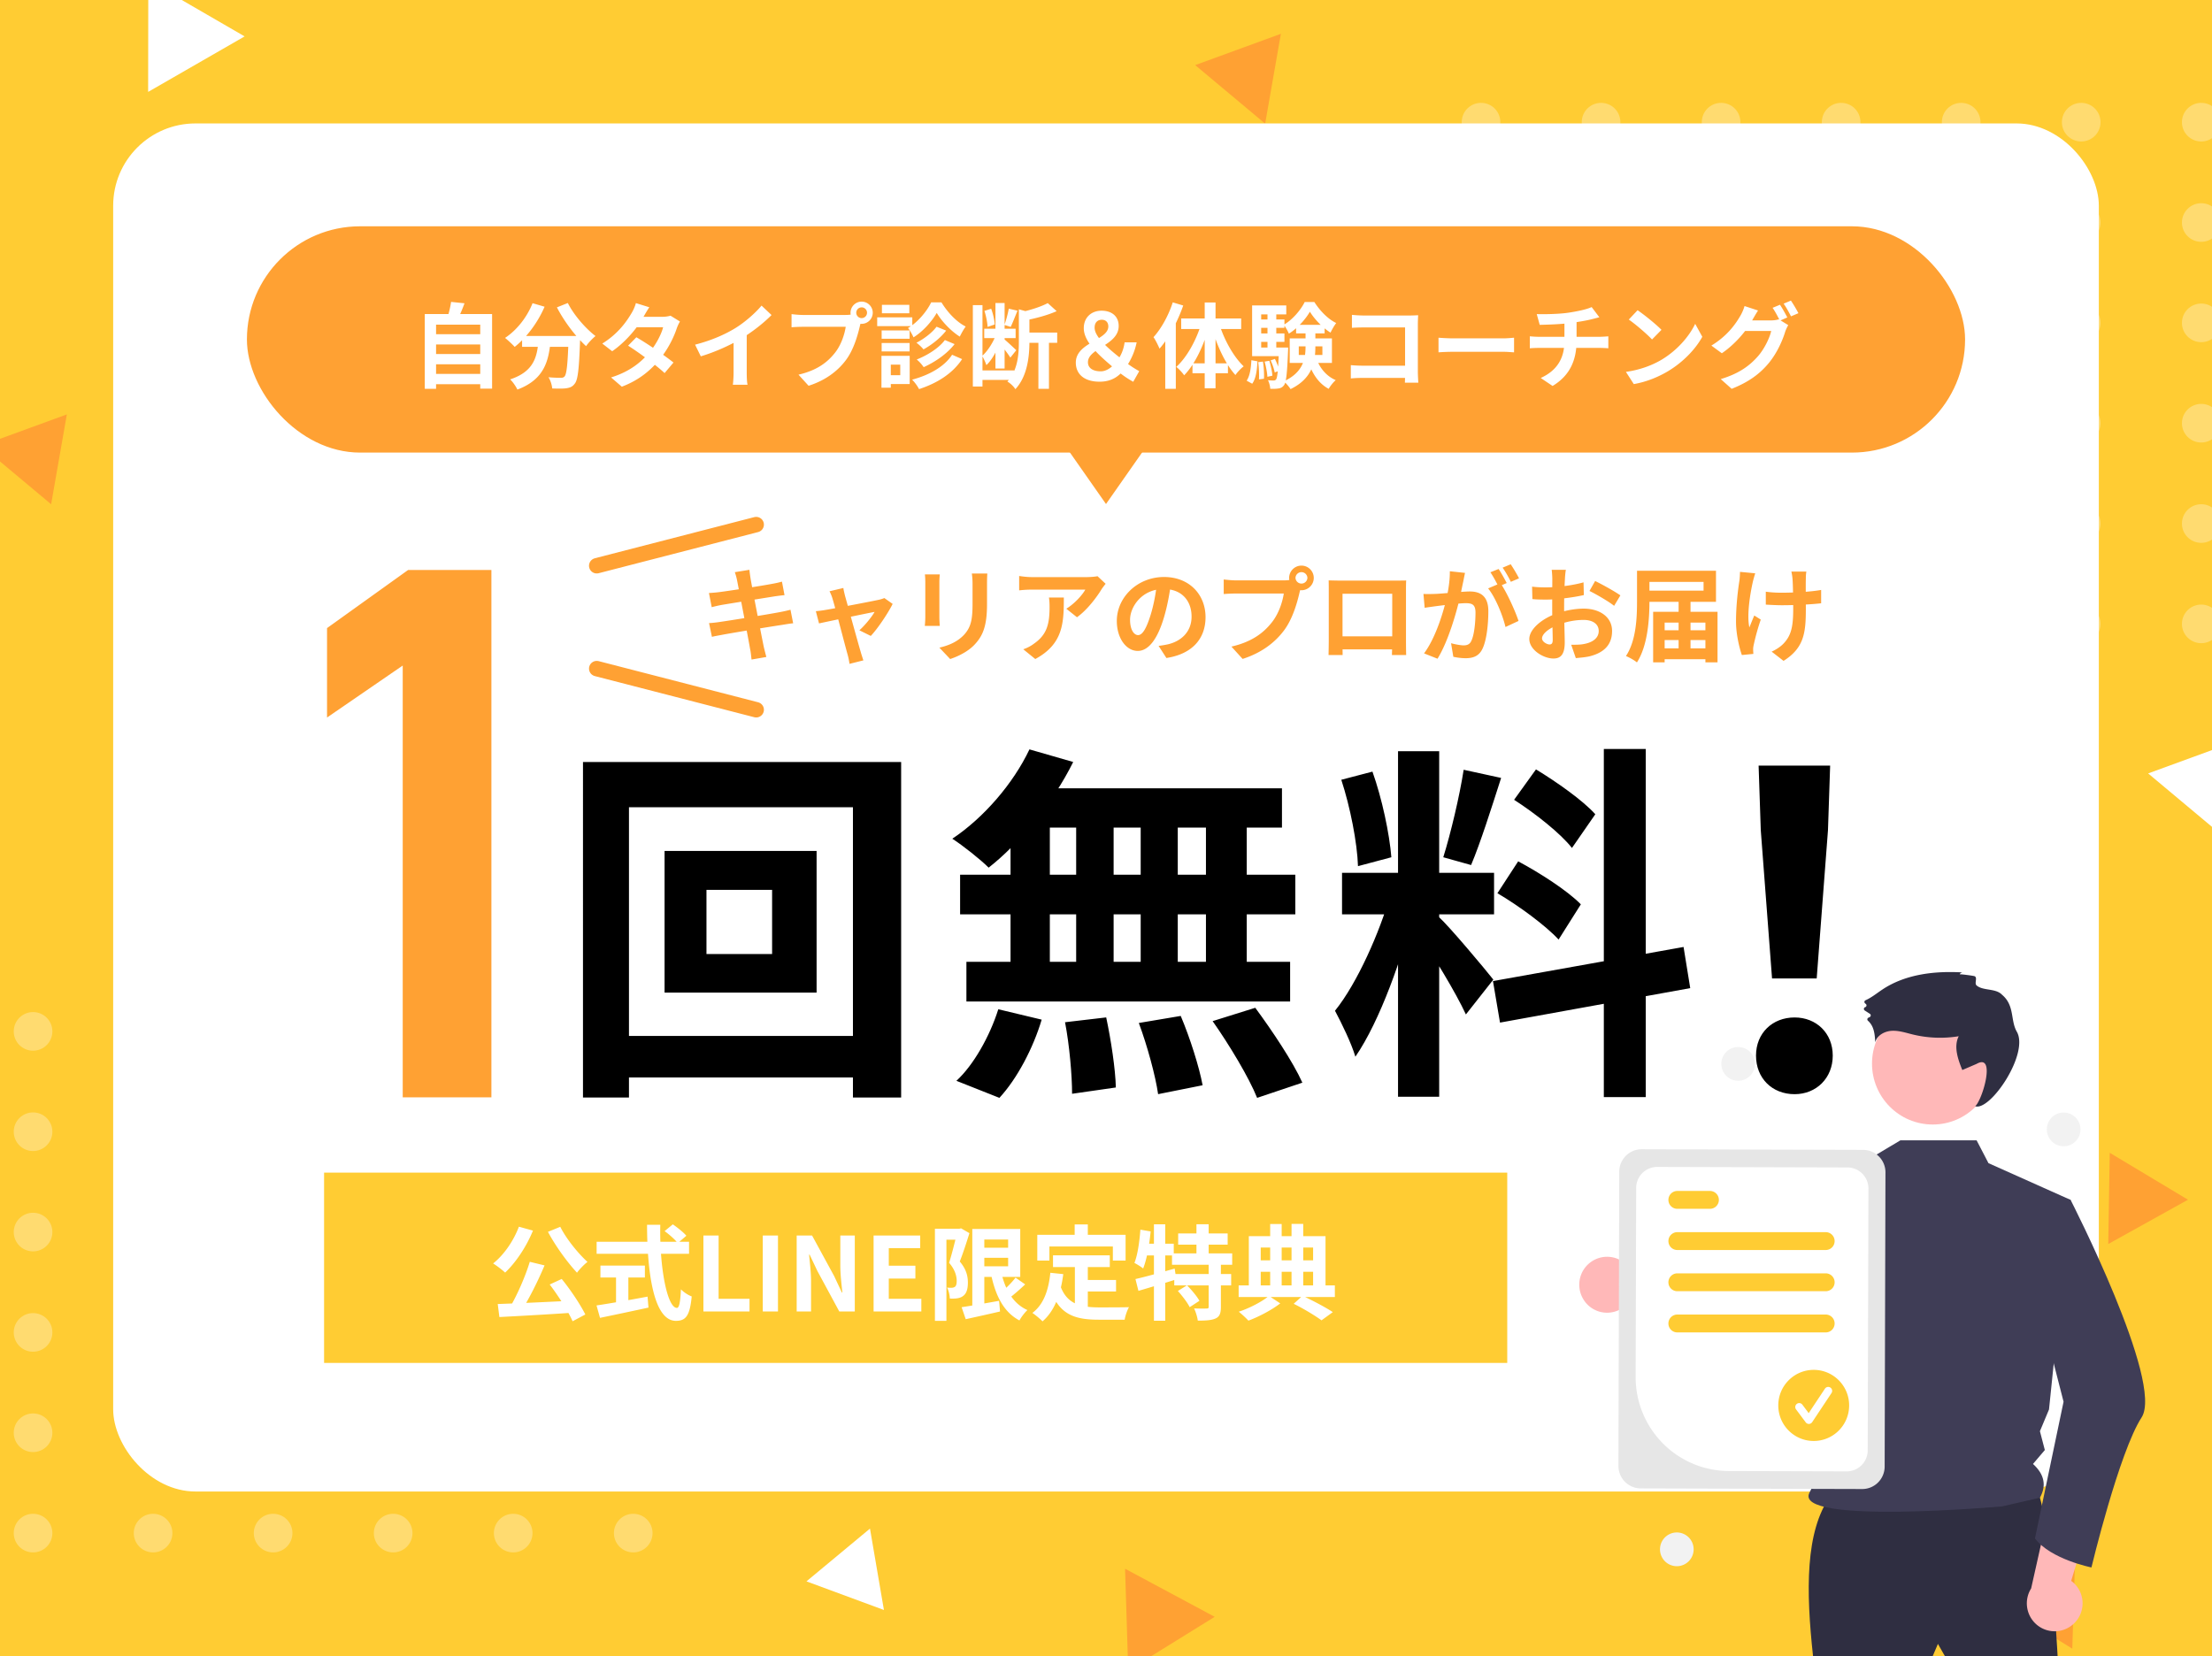
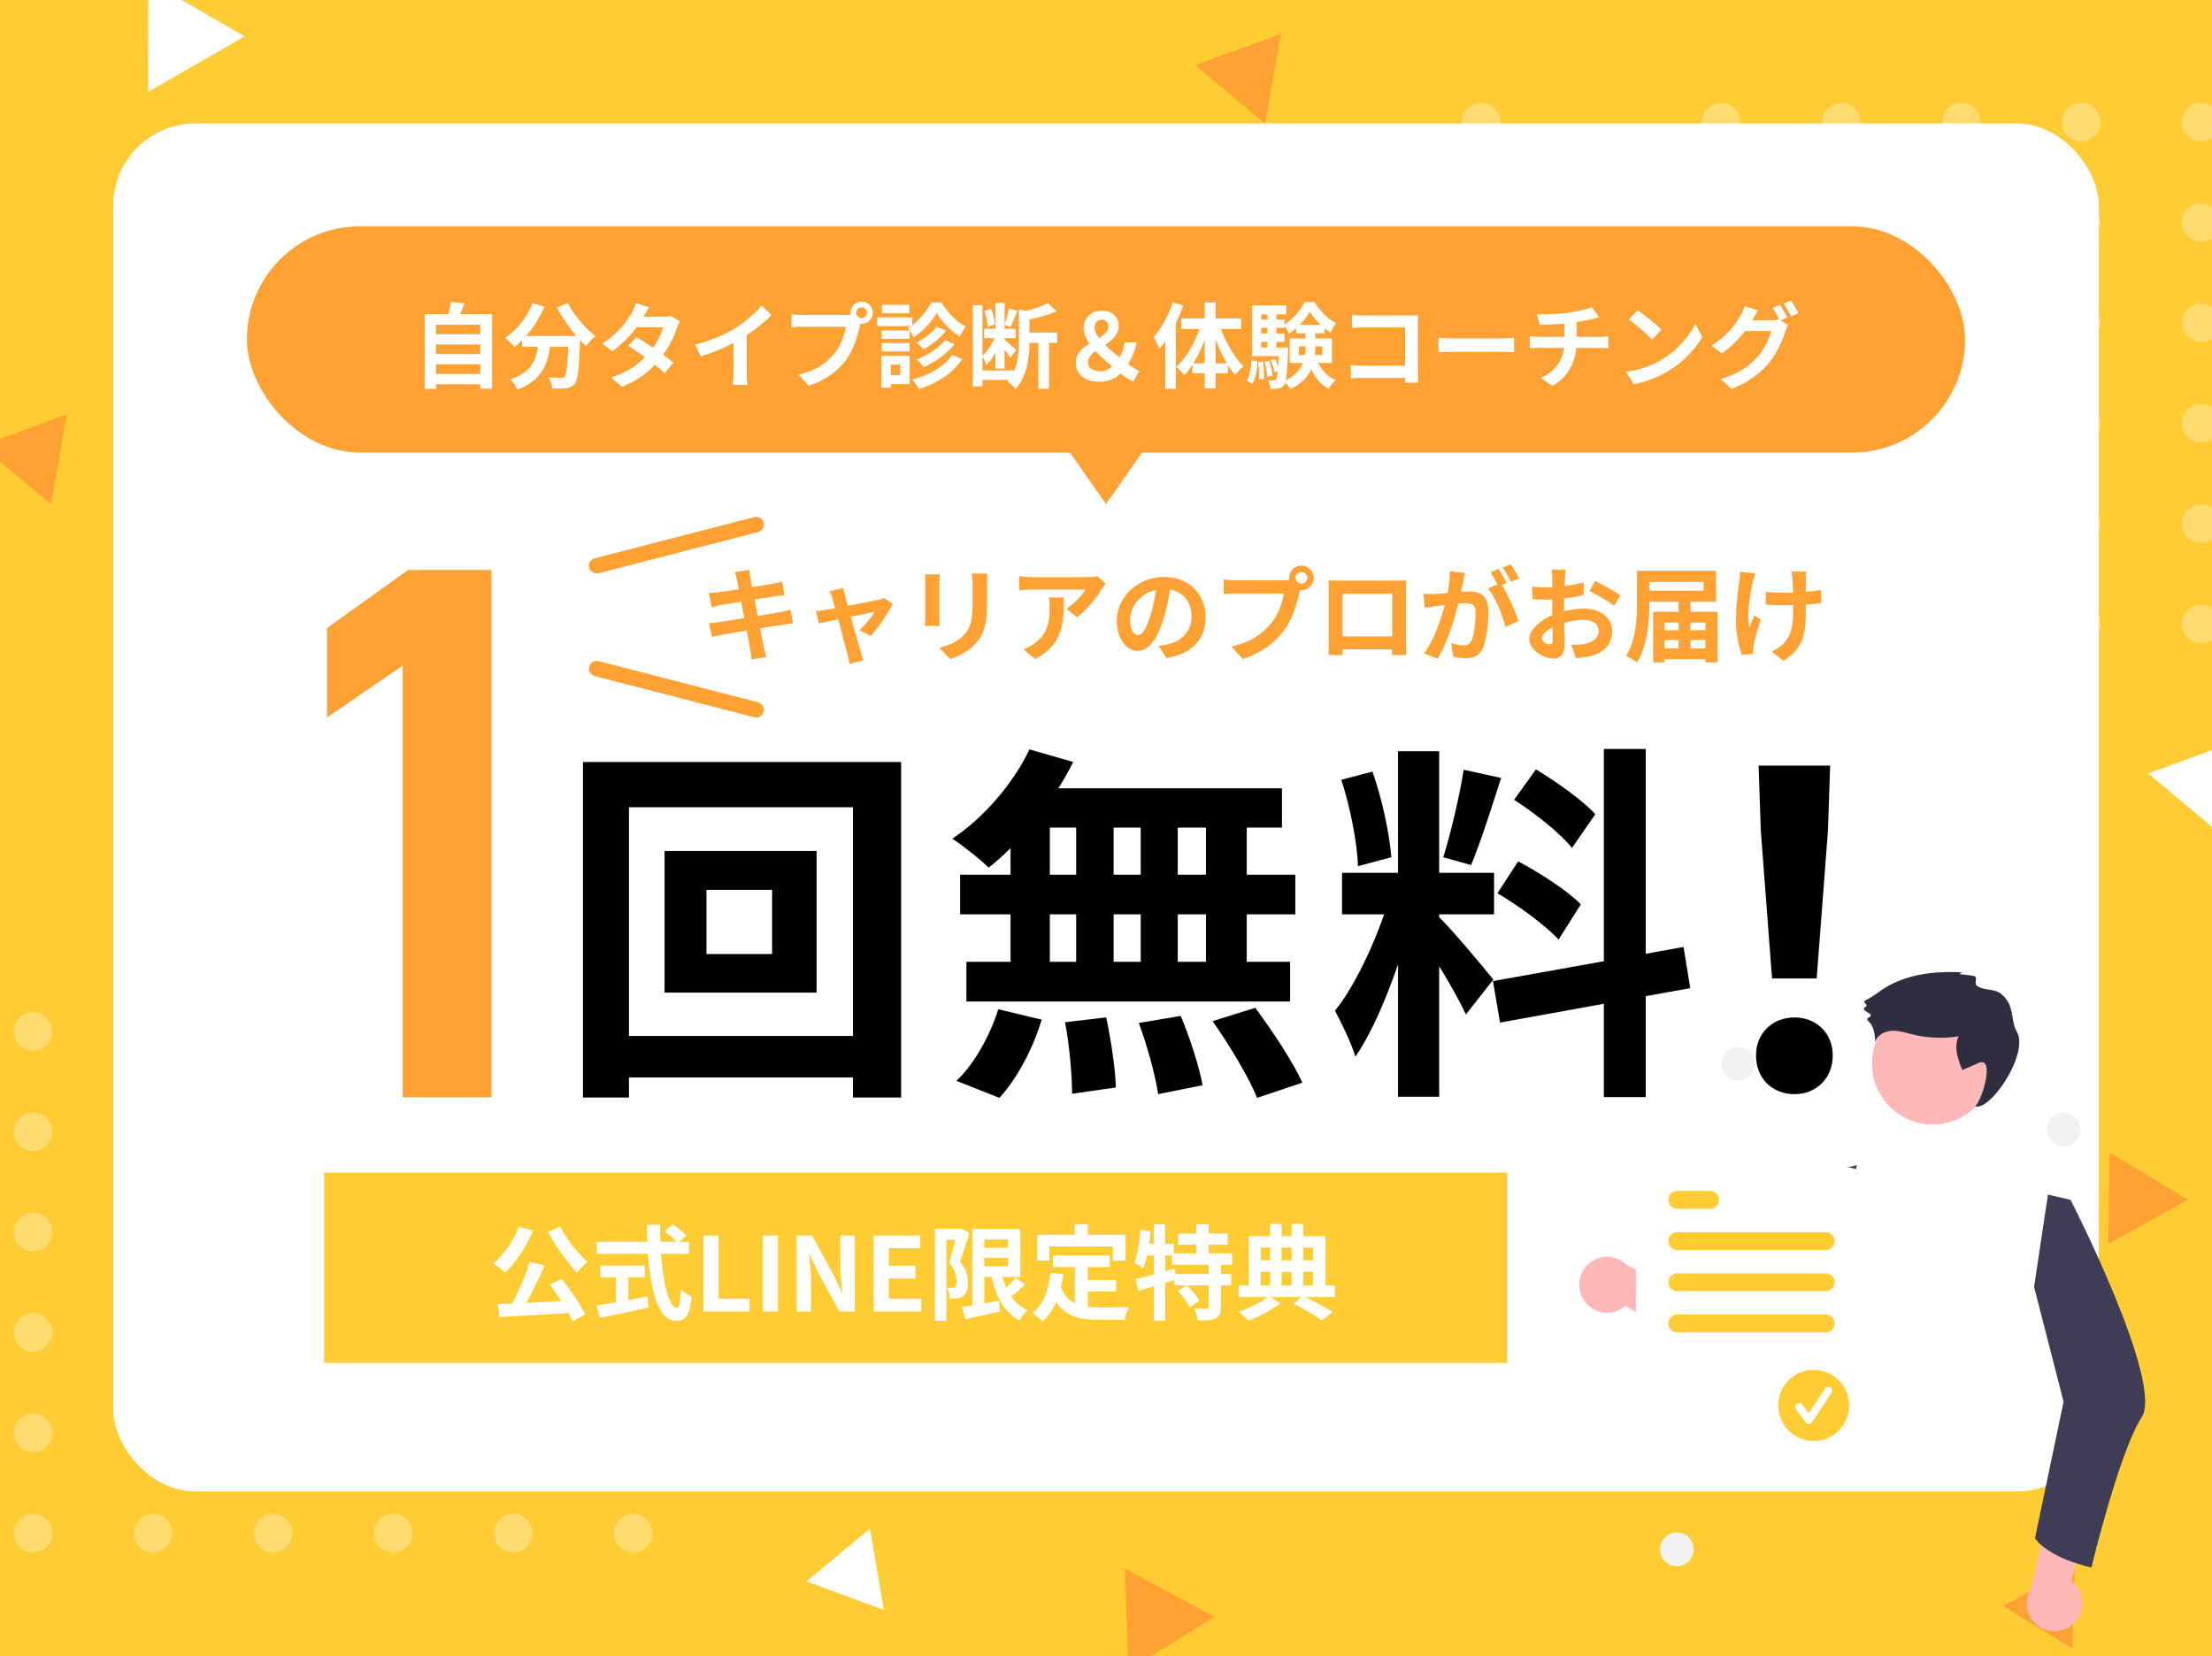
<svg xmlns="http://www.w3.org/2000/svg" width="430" height="322" fill="none">
  <rect width="100%" height="100%" fill="#808080" stroke="none" />
  <g clip-path="url(#a)">
    <path fill="#FC3" d="M0 0h430v322H0z" />
    <g fill="#fff" opacity=".3">
      <circle cx="3.755" cy="3.755" r="3.755" transform="matrix(1 0 0 -1 2.67 301.842)" />
      <circle cx="3.755" cy="3.755" r="3.755" transform="matrix(1 0 0 -1 26.004 301.842)" />
      <circle cx="3.755" cy="3.755" r="3.755" transform="matrix(1 0 0 -1 49.338 301.842)" />
      <circle cx="3.755" cy="3.755" r="3.755" transform="matrix(1 0 0 -1 72.673 301.842)" />
      <circle cx="3.755" cy="3.755" r="3.755" transform="matrix(1 0 0 -1 96.007 301.842)" />
      <circle cx="3.755" cy="3.755" r="3.755" transform="matrix(1 0 0 -1 119.342 301.842)" />
      <circle cx="3.755" cy="3.755" r="3.755" transform="matrix(1 0 0 -1 2.67 282.333)" />
      <circle cx="3.755" cy="3.755" r="3.755" transform="matrix(1 0 0 -1 26.004 282.333)" />
      <circle cx="3.755" cy="3.755" r="3.755" transform="matrix(1 0 0 -1 49.338 282.333)" />
      <circle cx="3.755" cy="3.755" r="3.755" transform="matrix(1 0 0 -1 72.673 282.333)" />
      <circle cx="3.755" cy="3.755" r="3.755" transform="matrix(1 0 0 -1 96.007 282.333)" />
      <circle cx="3.755" cy="3.755" r="3.755" transform="matrix(1 0 0 -1 119.342 282.333)" />
      <circle cx="3.755" cy="3.755" r="3.755" transform="matrix(1 0 0 -1 2.67 262.822)" />
      <circle cx="3.755" cy="3.755" r="3.755" transform="matrix(1 0 0 -1 26.004 262.822)" />
      <circle cx="3.755" cy="3.755" r="3.755" transform="matrix(1 0 0 -1 49.338 262.822)" />
      <circle cx="3.755" cy="3.755" r="3.755" transform="matrix(1 0 0 -1 72.673 262.822)" />
      <circle cx="3.755" cy="3.755" r="3.755" transform="matrix(1 0 0 -1 96.007 262.822)" />
      <circle cx="3.755" cy="3.755" r="3.755" transform="matrix(1 0 0 -1 119.342 262.822)" />
      <circle cx="3.755" cy="3.755" r="3.755" transform="matrix(1 0 0 -1 2.67 243.312)" />
      <circle cx="3.755" cy="3.755" r="3.755" transform="matrix(1 0 0 -1 26.004 243.312)" />
      <circle cx="3.755" cy="3.755" r="3.755" transform="matrix(1 0 0 -1 49.338 243.312)" />
      <circle cx="3.755" cy="3.755" r="3.755" transform="matrix(1 0 0 -1 72.673 243.312)" />
      <circle cx="3.755" cy="3.755" r="3.755" transform="matrix(1 0 0 -1 96.007 243.312)" />
      <circle cx="3.755" cy="3.755" r="3.755" transform="matrix(1 0 0 -1 119.342 243.312)" />
      <circle cx="3.755" cy="3.755" r="3.755" transform="matrix(1 0 0 -1 2.67 223.802)" />
      <circle cx="3.755" cy="3.755" r="3.755" transform="matrix(1 0 0 -1 26.004 223.802)" />
      <circle cx="3.755" cy="3.755" r="3.755" transform="matrix(1 0 0 -1 49.338 223.802)" />
      <circle cx="3.755" cy="3.755" r="3.755" transform="matrix(1 0 0 -1 72.673 223.802)" />
      <circle cx="3.755" cy="3.755" r="3.755" transform="matrix(1 0 0 -1 96.007 223.802)" />
      <circle cx="3.755" cy="3.755" r="3.755" transform="matrix(1 0 0 -1 119.342 223.802)" />
      <circle cx="3.755" cy="3.755" r="3.755" transform="matrix(1 0 0 -1 2.67 204.292)" />
      <circle cx="3.755" cy="3.755" r="3.755" transform="matrix(1 0 0 -1 26.004 204.292)" />
      <circle cx="3.755" cy="3.755" r="3.755" transform="matrix(1 0 0 -1 49.338 204.292)" />
      <circle cx="3.755" cy="3.755" r="3.755" transform="matrix(1 0 0 -1 72.673 204.292)" />
    </g>
    <g fill="#fff" opacity=".3">
      <circle cx="3.755" cy="3.755" r="3.755" transform="matrix(-1 0 0 1 431.665 20)" />
      <circle cx="3.755" cy="3.755" r="3.755" transform="matrix(-1 0 0 1 408.331 20)" />
      <circle cx="3.755" cy="3.755" r="3.755" transform="matrix(-1 0 0 1 384.996 20)" />
      <circle cx="3.755" cy="3.755" r="3.755" transform="matrix(-1 0 0 1 361.662 20)" />
      <circle cx="3.755" cy="3.755" r="3.755" transform="matrix(-1 0 0 1 338.327 20)" />
-       <circle cx="3.755" cy="3.755" r="3.755" transform="matrix(-1 0 0 1 314.993 20)" />
      <circle cx="3.755" cy="3.755" r="3.755" transform="matrix(-1 0 0 1 291.658 20)" />
      <circle cx="3.755" cy="3.755" r="3.755" transform="matrix(-1 0 0 1 431.665 39.51)" />
      <circle cx="3.755" cy="3.755" r="3.755" transform="matrix(-1 0 0 1 408.331 39.51)" />
      <circle cx="3.755" cy="3.755" r="3.755" transform="matrix(-1 0 0 1 384.996 39.51)" />
      <circle cx="3.755" cy="3.755" r="3.755" transform="matrix(-1 0 0 1 361.662 39.51)" />
      <circle cx="3.755" cy="3.755" r="3.755" transform="matrix(-1 0 0 1 338.327 39.51)" />
      <circle cx="3.755" cy="3.755" r="3.755" transform="matrix(-1 0 0 1 314.993 39.51)" />
      <circle cx="3.755" cy="3.755" r="3.755" transform="matrix(-1 0 0 1 291.658 39.51)" />
      <circle cx="3.755" cy="3.755" r="3.755" transform="matrix(-1 0 0 1 431.665 59.02)" />
      <circle cx="3.755" cy="3.755" r="3.755" transform="matrix(-1 0 0 1 408.331 59.02)" />
      <circle cx="3.755" cy="3.755" r="3.755" transform="matrix(-1 0 0 1 384.996 59.02)" />
-       <circle cx="3.755" cy="3.755" r="3.755" transform="matrix(-1 0 0 1 361.662 59.02)" />
      <circle cx="3.755" cy="3.755" r="3.755" transform="matrix(-1 0 0 1 338.327 59.02)" />
      <circle cx="3.755" cy="3.755" r="3.755" transform="matrix(-1 0 0 1 314.993 59.02)" />
      <circle cx="3.755" cy="3.755" r="3.755" transform="matrix(-1 0 0 1 291.658 59.02)" />
      <circle cx="3.755" cy="3.755" r="3.755" transform="matrix(-1 0 0 1 431.665 78.53)" />
      <circle cx="3.755" cy="3.755" r="3.755" transform="matrix(-1 0 0 1 408.331 78.53)" />
      <circle cx="3.755" cy="3.755" r="3.755" transform="matrix(-1 0 0 1 384.996 78.53)" />
      <circle cx="3.755" cy="3.755" r="3.755" transform="matrix(-1 0 0 1 361.662 78.53)" />
      <circle cx="3.755" cy="3.755" r="3.755" transform="matrix(-1 0 0 1 338.327 78.53)" />
      <circle cx="3.755" cy="3.755" r="3.755" transform="matrix(-1 0 0 1 314.993 78.53)" />
      <circle cx="3.755" cy="3.755" r="3.755" transform="matrix(-1 0 0 1 291.658 78.53)" />
      <circle cx="3.755" cy="3.755" r="3.755" transform="matrix(-1 0 0 1 431.665 98.04)" />
      <circle cx="3.755" cy="3.755" r="3.755" transform="matrix(-1 0 0 1 408.331 98.04)" />
      <circle cx="3.755" cy="3.755" r="3.755" transform="matrix(-1 0 0 1 384.996 98.04)" />
      <circle cx="3.755" cy="3.755" r="3.755" transform="matrix(-1 0 0 1 361.662 98.04)" />
      <circle cx="3.755" cy="3.755" r="3.755" transform="matrix(-1 0 0 1 338.327 98.04)" />
      <circle cx="3.755" cy="3.755" r="3.755" transform="matrix(-1 0 0 1 314.993 98.04)" />
      <circle cx="3.755" cy="3.755" r="3.755" transform="matrix(-1 0 0 1 291.658 98.04)" />
      <circle cx="3.755" cy="3.755" r="3.755" transform="matrix(-1 0 0 1 431.665 117.55)" />
      <circle cx="3.755" cy="3.755" r="3.755" transform="matrix(-1 0 0 1 408.331 117.55)" />
      <circle cx="3.755" cy="3.755" r="3.755" transform="matrix(-1 0 0 1 384.996 117.55)" />
      <circle cx="3.755" cy="3.755" r="3.755" transform="matrix(-1 0 0 1 361.662 117.55)" />
      <circle cx="3.755" cy="3.755" r="3.755" transform="matrix(-1 0 0 1 338.327 117.55)" />
    </g>
    <path fill="#fff" d="M28.828-3.77 47.552 7.077 28.797 17.869zM435.192 143.946l-3.232 18.465-14.375-12.031z" />
    <path fill="#FFA133" d="m248.996 6.572-3.058 17.47-13.6-11.383zM12.996 80.572l-3.058 17.47-13.6-11.383zM410.124 224.147l15.212 9.119-15.503 8.614zM218.706 305.015l17.427 9.349-16.811 10.418zM403.333 304.797l-13.898 7.456 13.406 8.308z" />
    <path fill="#fff" d="m169.119 297.212 2.712 15.824-15.06-5.563z" />
    <rect width="386" height="266" x="22" y="24" fill="#fff" rx="16" />
    <rect width="334" height="44" x="48" y="44" fill="#FFA133" rx="22" />
    <path fill="#fff" d="M84.05 64.982h9.792v1.998H84.05zm0 3.852h9.792v1.998H84.05zm0 3.87h9.792v1.998H84.05zm-1.476-11.646H95.66v14.508h-2.304V63.128H84.77v12.474h-2.196zm5.112-2.358 2.61.27a31 31 0 0 1-1.35 3.186l-1.98-.36c.288-.9.594-2.16.72-3.096m13.806 6.624h9.738v2.106h-9.738zm9.036 0h2.268s-.018.666-.036.936c-.198 5.472-.414 7.614-1.044 8.352-.45.612-.954.774-1.638.882-.63.09-1.674.072-2.736.036-.036-.63-.324-1.566-.72-2.178a29 29 0 0 0 2.394.108c.324 0 .522-.054.72-.252.432-.468.63-2.484.792-7.488zm-7.002-6.372 2.34.684c-1.35 3.132-3.546 6.03-5.814 7.812-.414-.468-1.35-1.332-1.872-1.746 2.268-1.494 4.266-4.014 5.346-6.75m6.858-.036c1.134 2.286 3.402 4.914 5.382 6.426-.594.468-1.422 1.35-1.836 1.962-2.034-1.872-4.248-4.788-5.67-7.542zm-5.67 7.02h2.34c-.342 4.05-1.116 7.812-6.48 9.81-.27-.594-.9-1.512-1.404-1.98 4.824-1.584 5.256-4.626 5.544-7.83m18.99-.36c2.214 1.278 5.544 3.582 7.218 4.914l-1.728 2.052c-1.566-1.476-4.986-3.996-7.092-5.328zm8.478-3.06c-.216.342-.45.846-.612 1.296-.54 1.656-1.638 3.96-3.258 5.958-1.692 2.106-3.996 4.122-7.434 5.418l-2.088-1.8c3.762-1.17 5.904-3.06 7.452-4.86 1.206-1.422 2.322-3.492 2.664-4.896h-6.084l.828-2.034h5.13c.558 0 1.152-.09 1.566-.216zm-5.958-2.772c-.432.63-.9 1.458-1.116 1.836-1.206 2.178-3.51 4.932-6.102 6.714L117.08 66.8c3.15-1.944 4.806-4.41 5.724-5.976.27-.432.648-1.26.81-1.89zm8.892 7.272c3.222-.828 5.85-1.998 7.866-3.24 1.836-1.134 3.888-2.934 5.058-4.356l1.944 1.836c-1.638 1.656-3.834 3.348-5.958 4.626-2.034 1.206-4.95 2.556-7.794 3.402zm7.488-2.07 2.556-.612v8.118c0 .792.036 1.908.162 2.358h-2.862c.072-.432.144-1.566.144-2.358zm23.85-4.14a1.045 1.045 0 1 0 2.09-.001 1.045 1.045 0 0 0-2.09.001m-1.116 0c0-1.188.972-2.16 2.16-2.16s2.16.972 2.16 2.16-.972 2.16-2.16 2.16a2.166 2.166 0 0 1-2.16-2.16m2.196 1.422c-.18.342-.306.864-.396 1.242-.414 1.764-1.206 4.572-2.718 6.57-1.62 2.16-4.014 3.942-7.236 4.968l-1.962-2.16c3.582-.828 5.616-2.394 7.056-4.212 1.206-1.494 1.89-3.546 2.124-5.094h-8.388c-.828 0-1.674.054-2.142.09v-2.556c.54.072 1.548.162 2.142.162h8.334c.36 0 .936-.018 1.404-.144zm14.562-1.386c-.918 1.602-2.628 3.582-4.518 4.752-.216-.54-.702-1.35-1.062-1.818 1.89-1.098 3.672-3.258 4.5-4.986h1.998c1.17 1.926 2.952 3.834 4.716 4.698-.396.522-.846 1.332-1.152 1.962-1.71-1.062-3.528-2.988-4.482-4.608m-.036 2.682 1.872.756c-1.134 1.458-2.808 2.772-4.41 3.654-.324-.414-.9-.954-1.368-1.296 1.386-.702 3.042-1.926 3.906-3.114m1.62 2.592 1.89.792c-1.476 1.89-3.744 3.456-6.012 4.482a7.4 7.4 0 0 0-1.35-1.494c2.034-.792 4.32-2.214 5.472-3.78m1.404 2.862 1.944.846c-1.836 2.808-4.878 4.698-8.37 5.832-.288-.558-.828-1.332-1.35-1.836 3.258-.864 6.246-2.484 7.776-4.842m-13.698-4.734h5.436v1.62h-5.436zm.054-4.968h5.328v1.638h-5.328zm-.054 7.416h5.436v1.638h-5.436zm-.864-4.986h6.822v1.71h-6.822zm1.8 7.488h4.518v5.472h-4.518v-1.71h2.682v-2.052h-2.682zm-.972 0h1.818v6.192h-1.818zm19.98-5.274h6.102v1.818h-6.102zm-1.026 8.1h6.84v1.854h-6.84zm-1.188-12.69h1.872v15.822h-1.872zm4.392-.414h1.782V71.66h-1.782zm.162 6.03 1.152.504c-.648 1.98-1.764 4.338-3.078 5.544-.162-.54-.54-1.314-.81-1.8 1.098-.954 2.196-2.736 2.736-4.248m2.43-4.932 1.692.396c-.45 1.098-.936 2.358-1.314 3.15l-1.224-.378c.324-.882.684-2.232.846-3.168m-4.734.432 1.314-.414c.36.954.648 2.232.684 3.06l-1.386.468c-.036-.846-.288-2.124-.612-3.114m3.87 5.526c.432.342 1.962 1.764 2.322 2.124l-1.152 1.44c-.432-.72-1.566-2.178-2.124-2.808zm3.78-1.314h6.498v1.998h-6.498zm2.844 1.008h2.052v9.936h-2.052zm-3.798-5.526 2.52.702c-.018.18-.162.27-.468.324v5.292c0 2.682-.342 6.66-2.736 9.216-.27-.486-1.044-1.224-1.548-1.476 2.034-2.232 2.232-5.31 2.232-7.776zm5.616-1.206 1.728 1.566c-1.782.81-4.176 1.422-6.21 1.818-.108-.468-.414-1.206-.666-1.638 1.872-.414 3.924-1.08 5.148-1.746m10.062 15.282c-3.006 0-4.608-1.512-4.608-3.708 0-3.942 6.318-4.338 6.318-7.038 0-.774-.468-1.296-1.26-1.296-.846 0-1.404.54-1.404 1.548 0 2.07 3.6 4.788 5.994 6.678a20 20 0 0 0 2.682 1.764l-1.17 2.07c-.972-.558-1.854-1.098-3.15-2.178-3.006-2.556-6.462-5.346-6.462-8.244 0-2.088 1.476-3.402 3.456-3.402 2.016 0 3.33 1.116 3.33 2.97 0 3.762-5.976 4.284-5.976 7.056 0 1.17 1.044 1.764 2.484 1.764 1.134 0 2.232-.792 3.132-1.98.774-.99 1.296-2.142 1.512-3.654h2.34a12.8 12.8 0 0 1-2.124 4.896c-1.206 1.692-2.7 2.754-5.094 2.754m14.238-15.426 2.034.612c-1.062 3.06-2.772 6.318-4.608 8.388-.198-.504-.792-1.71-1.17-2.232 1.512-1.656 2.916-4.212 3.744-6.768m-1.458 4.968 2.034-2.052.018.018v13.878h-2.052zm7.668-4.95h2.106v16.686h-2.106zm-4.572 3.114h11.664v2.052h-11.664zm2.196 8.73h6.894v1.926h-6.894zm5.238-7.578c.954 3.06 2.772 6.318 4.716 8.154-.504.378-1.224 1.116-1.602 1.692-1.98-2.16-3.654-5.85-4.644-9.396zm-3.528-.162 1.548.432c-1.026 3.726-2.736 7.434-4.878 9.63-.342-.522-1.062-1.278-1.53-1.638 2.052-1.836 3.906-5.22 4.86-8.424m18.954 4.428v1.674h4.59V67.34zm-1.764-1.548h8.208v4.77h-8.208zm3.924-5.184c-.828 1.44-2.394 3.222-4.086 4.266a9 9 0 0 0-.99-1.728c1.674-.954 3.312-2.88 4.068-4.428h1.872c1.062 1.674 2.646 3.33 4.248 4.086a11.4 11.4 0 0 0-1.098 1.872c-1.53-.936-3.132-2.628-4.014-4.068m-.846 3.294h1.908v3.51c0 2.898-.54 6.174-4.824 8.244-.27-.45-.882-1.152-1.314-1.512 3.78-1.728 4.23-4.41 4.23-6.75zm2.088 5.724c.63 1.89 1.944 3.51 3.78 4.284-.45.378-1.08 1.17-1.368 1.692-2.016-1.062-3.312-3.114-4.05-5.562zm-3.924-6.462h5.544v1.656h-5.544zm-7.542-1.044h5.274v1.62h-5.274zm0 2.718h5.274v1.638h-5.274zm-1.008 2.736h6.156v1.674h-6.156zm2.988-7.182h1.71v8.118h-1.71zm.612 9.684.828-.288c.378.72.72 1.674.864 2.286l-.9.342c-.108-.648-.45-1.62-.792-2.34m-1.17.234.918-.162c.288.936.54 2.124.594 2.898l-.972.216c-.036-.792-.27-2.016-.54-2.952m-1.242.108.918-.108c.18 1.062.252 2.448.198 3.33l-.972.126c.054-.918 0-2.268-.144-3.348m-1.332-.378 1.188.216c-.09 1.674-.288 3.348-1.026 4.356l-1.08-.594c.63-.918.846-2.448.918-3.978m.144-10.656h6.642v1.746h-4.878v7.596h-1.764zm5.22 8.19h1.782s0 .486-.018.72c-.18 4.374-.36 6.066-.792 6.624-.306.396-.63.558-1.062.612-.378.072-.972.09-1.602.072-.036-.522-.198-1.224-.45-1.674a10 10 0 0 0 1.098.054.56.56 0 0 0 .486-.216c.252-.36.414-1.8.558-5.886zm14.184-6.354c.684.072 1.602.126 2.232.126h9.072c.522 0 1.26-.036 1.566-.054-.018.432-.054 1.134-.054 1.674v9.324c0 .63.054 1.566.09 2.124h-2.61c.018-.54.036-1.188.036-1.854v-8.892h-8.1c-.756 0-1.728.036-2.232.072zm-.216 9.774a26 26 0 0 0 2.232.108h9.738v2.376h-9.666c-.702 0-1.71.036-2.304.108zm17.046-5.328c.666.054 1.962.126 2.898.126h9.666c.846 0 1.638-.09 2.124-.126v2.844c-.432-.018-1.35-.108-2.106-.108h-9.684c-1.008 0-2.214.054-2.898.108zm19.098-4.59c1.386.036 4.158.018 6.138-.27 1.818-.27 3.636-.666 4.536-1.098l1.494 1.98c-.612.162-1.098.288-1.386.36-1.116.288-2.556.522-3.942.72-2.052.288-4.698.36-6.264.396zm.774 12.42c3.186-1.458 4.608-3.834 4.608-7.2V62.57l2.358-.27v3.942c0 3.636-1.188 6.714-4.662 8.802zm-2.124-8.1c.504.036 1.098.09 1.674.09h11.97c.378 0 1.224-.054 1.62-.09v2.322a23 23 0 0 0-1.584-.072h-11.988c-.558 0-1.224.036-1.692.072zm20.952-5.076c1.242.846 3.582 2.718 4.644 3.816l-1.836 1.872c-.936-1.008-3.204-2.97-4.518-3.87zm-2.268 11.988c2.826-.396 5.148-1.314 6.894-2.34 3.078-1.836 5.418-4.572 6.57-7.002l1.386 2.52c-1.35 2.448-3.744 4.932-6.642 6.678-1.836 1.098-4.158 2.088-6.678 2.52zm29.952-13.05c.45.666 1.08 1.8 1.422 2.466l-1.44.63c-.378-.738-.936-1.818-1.422-2.502zm2.124-.81a28 28 0 0 1 1.458 2.448l-1.44.612c-.378-.738-.954-1.8-1.44-2.466zm-.522 4.77c-.198.36-.45.846-.594 1.296-.486 1.602-1.512 4.014-3.132 6.012-1.71 2.088-3.888 3.744-7.272 5.076l-2.124-1.89c3.69-1.116 5.688-2.682 7.254-4.464 1.224-1.404 2.268-3.564 2.556-4.896h-6.066l.828-2.052h5.148c.558 0 1.152-.072 1.566-.216zm-5.868-2.844c-.414.63-.882 1.458-1.098 1.836-1.206 2.178-3.366 4.716-5.94 6.48l-2.034-1.494c3.168-1.926 4.734-4.248 5.634-5.796.27-.432.648-1.278.81-1.89z" />
    <path fill="#FFA133" d="M204.5 83h21L215 98z" />
    <path fill="#000" d="M137.333 173.025v12.47h12.759v-12.47zm-8.145-7.569h29.554v27.536h-29.554zm-15.859-17.3h61.848v65.235h-9.371V156.95h-43.538v56.441h-8.939zm5.046 53.269h52.765v8.074h-52.765zm81.743-55.72 8.506 2.451c-3.965 8.001-10.38 15.786-16.435 20.544-1.586-1.586-5.046-4.325-7.065-5.623 6.055-4.037 11.822-10.668 14.994-17.372m-.577 7.569h49.666v7.641h-51.756zm-12.903 16.795h65.164v7.713h-65.164zm1.226 16.94h62.928v7.713h-62.928zm21.336-30.996h7.281v35.032H209.2zm-12.758 0h7.64v35.105h-7.64zm25.301 0h7.208v35.105h-7.208zm12.686 0h7.93v35.105h-7.93zm-27.391 42.745 8.001-.937c.937 4.397 1.802 10.092 1.874 13.624l-8.506 1.225c0-3.532-.504-9.442-1.369-13.912m14.344.145 8.146-1.37c1.802 4.253 3.604 9.947 4.253 13.48l-8.65 1.73c-.505-3.533-2.091-9.371-3.749-13.84m14.345-.361 8.29-2.595c3.243 4.397 7.352 10.524 9.154 14.561l-8.794 2.955c-1.586-3.964-5.406-10.308-8.65-14.921m-41.664-2.307 8.434 2.019c-1.658 5.55-4.758 11.461-8.218 15.209l-8.362-3.315c3.316-3.028 6.488-8.65 8.146-13.913m77.706-50.17h8.001v67.182h-8.001zm-10.885 23.644h29.554v8.073h-29.554zm9.371 4.325 4.757 2.306c-2.306 9.66-6.775 22.202-11.533 29.122-.793-2.667-2.667-6.487-3.965-8.938 4.325-5.334 8.723-15.354 10.741-22.49m9.371 4.181c2.09 1.874 9.082 10.235 10.668 12.254l-5.334 6.776c-1.874-4.109-6.704-12.11-9.299-15.642zm-18.886-26.599 6.055-1.586c1.874 5.262 3.316 12.11 3.676 16.651l-6.487 1.73c-.145-4.541-1.514-11.533-3.244-16.795m23.787-1.946 7.281 1.585c-1.874 5.839-4.037 12.687-5.839 16.94l-5.406-1.514c1.441-4.613 3.171-11.893 3.964-17.011m27.248-4.037h8.145v67.686h-8.145zm-21.553 45.124 37.051-6.632 1.297 8.002-36.978 6.703zm4.109-35.249 4.253-5.91c4.036 2.45 9.154 6.055 11.533 8.722l-4.541 6.559c-2.163-2.811-7.209-6.776-11.245-9.371m-3.244 18.165 4.037-6.199c4.18 2.235 9.587 5.695 12.182 8.362l-4.325 6.848c-2.451-2.667-7.713-6.56-11.894-9.011M344.476 190.243l-2.191-28.824-.421-12.558h13.906l-.421 12.558-2.192 28.824zm4.383 22.504c-4.383 0-7.501-3.119-7.501-7.501 0-4.383 3.203-7.417 7.501-7.417 4.214 0 7.417 3.034 7.417 7.417 0 4.382-3.203 7.501-7.417 7.501" />
    <path fill="#FFA133" d="M95.525 110.829v102.536H78.287v-83.96L63.575 139.51v-17.387l15.752-11.294zM143.266 112.747a12 12 0 0 0-.419-1.497l2.834-.459c.04.379.12 1.058.2 1.537.2 1.318 2.176 11.418 2.595 13.454.14.579.319 1.298.499 1.957l-2.874.499c-.1-.739-.14-1.418-.28-2.017-.299-1.796-2.236-11.857-2.555-13.474m-5.449 2.556c.618-.04 1.217-.08 1.856-.16 1.697-.2 8.683-1.278 10.48-1.637.619-.1 1.377-.279 1.856-.419l.499 2.635c-.439.02-1.257.139-1.856.219-2.116.34-8.983 1.438-10.48 1.697-.619.12-1.138.24-1.817.419zm.019 5.848c.519-.02 1.438-.12 2.057-.219 2.135-.3 9.421-1.477 11.717-1.917a28 28 0 0 0 2.056-.459l.519 2.635c-.539.04-1.357.18-2.096.3-2.535.379-9.721 1.557-11.697 1.936-.859.16-1.557.279-1.997.399zm26.11-6.827c.06.48.2.998.32 1.517.678 2.396 2.555 9.263 3.054 10.919.099.36.379 1.238.519 1.637l-2.695.679c-.08-.539-.2-1.198-.359-1.757-.499-1.736-2.316-8.863-2.955-10.939a7.5 7.5 0 0 0-.579-1.417zm9.582 3.094c-.859 1.737-2.855 4.751-4.252 6.228l-2.216-1.097c1.038-.919 2.416-2.595 2.954-3.574-1.038.18-9.162 1.877-10.799 2.236l-.619-2.375c.619-.06 1.178-.12 1.837-.24 1.078-.16 9.062-1.677 10.48-1.996.339-.08.738-.2.998-.319zm18.404-5.908c-.04.559-.06 1.198-.06 2.016v3.932c0 4.312-.838 6.149-2.335 7.785-1.318 1.458-3.374 2.416-4.831 2.895l-2.096-2.216c1.996-.459 3.593-1.218 4.811-2.515 1.357-1.497 1.637-2.994 1.637-6.108v-3.773c0-.818-.06-1.457-.14-2.016zm-9.242.179c-.04.46-.08.899-.08 1.518v6.747c0 .499.04 1.277.08 1.736h-2.914c.04-.359.099-1.138.099-1.756v-6.727c0-.36-.02-1.058-.079-1.518zm32.238 1.817c-.2.259-.579.739-.759 1.018-.938 1.557-2.834 4.092-4.81 5.489l-2.076-1.656c1.617-.978 3.174-2.735 3.693-3.713h-10.42c-.819 0-1.498.04-2.436.14v-2.795c.779.12 1.617.219 2.436.219h10.759c.559 0 1.657-.079 2.036-.179zm-8.124 2.675c0 4.95-.12 9.022-5.55 11.957l-2.335-1.897a7.3 7.3 0 0 0 2.116-1.117c2.515-1.757 2.994-3.853 2.994-7.127 0-.638-.02-1.157-.12-1.816zm20.839-2.855c-.279 2.036-.678 4.372-1.377 6.727-1.198 4.033-2.914 6.508-5.09 6.508-2.236 0-4.072-2.455-4.072-5.829 0-4.591 4.012-8.543 9.182-8.543 4.931 0 8.065 3.433 8.065 7.804 0 4.192-2.576 7.167-7.606 7.945l-1.517-2.355c.779-.1 1.337-.2 1.876-.32 2.536-.618 4.532-2.435 4.532-5.369 0-3.134-1.957-5.37-5.41-5.37-4.232 0-6.547 3.453-6.547 5.969 0 2.016.798 2.994 1.557 2.994.858 0 1.617-1.278 2.455-3.973.579-1.876 1.018-4.172 1.218-6.268zm24.194-.958a1.159 1.159 0 0 0 2.315 0 1.158 1.158 0 0 0-2.315 0m-1.238 0a2.403 2.403 0 0 1 2.396-2.395 2.4 2.4 0 0 1 2.395 2.395 2.403 2.403 0 0 1-2.395 2.396 2.403 2.403 0 0 1-2.396-2.396m2.436 1.577c-.2.379-.34.958-.44 1.377-.459 1.957-1.337 5.071-3.014 7.286-1.796 2.396-4.451 4.372-8.024 5.51l-2.176-2.396c3.972-.918 6.228-2.654 7.825-4.671 1.337-1.656 2.096-3.932 2.355-5.649h-9.302c-.918 0-1.856.06-2.375.1v-2.834c.599.079 1.716.179 2.375.179h9.242c.4 0 1.038-.02 1.557-.159zm5.249-1.098c.799.02 1.557.04 2.096.04h10.999c.499 0 1.238 0 1.976-.02-.04.599-.04 1.318-.04 1.937v9.781c0 .778.02 2.694.04 2.774h-2.774c0-.08.06-1.637.06-2.734v-9.183h-9.662v9.183c0 .958.02 2.635.02 2.734h-2.735c0-.099.04-1.856.04-2.814v-9.741c0-.579 0-1.378-.02-1.957m13.335 10.879v2.535h-11.997v-2.535zm13.174-12.336c-.119.519-.239 1.158-.339 1.657-.2.898-.439 2.136-.659 3.154-.658 2.814-2.255 8.503-4.351 11.877l-2.615-1.038c2.375-3.194 3.872-8.464 4.431-10.979.379-1.796.599-3.493.579-4.99zm6.887 1.996c1.218 1.737 2.894 5.45 3.513 7.346l-2.535 1.178c-.519-2.216-1.936-5.729-3.373-7.506zm-14.971 2.096c.719.04 1.397.02 2.136 0 1.597-.04 5.389-.479 6.867-.479 2.115 0 3.613.938 3.613 3.833 0 2.355-.3 5.589-1.138 7.306-.659 1.397-1.777 1.836-3.274 1.836-.778 0-1.717-.12-2.395-.279l-.439-2.635c.778.219 1.916.419 2.435.419.679 0 1.198-.2 1.497-.858.559-1.118.818-3.554.818-5.51 0-1.597-.678-1.836-1.936-1.836-1.178 0-4.631.439-5.729.579-.579.079-1.617.219-2.216.319zm14.612-4.85c.499.718 1.197 1.996 1.577 2.734l-1.597.679c-.419-.818-1.038-1.996-1.577-2.775zm2.355-.919a31 31 0 0 1 1.617 2.735l-1.597.679c-.399-.839-1.058-1.996-1.597-2.755zm10.72 1.078c-.08.379-.16 1.238-.18 1.737-.1 1.577-.16 3.733-.16 5.589 0 2.176.12 5.629.12 6.787 0 2.455-.878 3.134-2.196 3.134-1.936 0-4.691-1.677-4.691-3.793 0-1.936 2.495-3.972 5.27-4.95 1.777-.639 3.793-.958 5.31-.958 3.074 0 5.509 1.597 5.509 4.351 0 2.376-1.237 4.152-4.411 4.931-.919.199-1.817.259-2.635.339l-.898-2.595c.878 0 1.756 0 2.435-.14 1.617-.279 2.914-1.097 2.914-2.535 0-1.377-1.197-2.156-2.934-2.156-1.697 0-3.453.36-5.01.979-1.797.678-3.075 1.756-3.075 2.615 0 .638.939 1.177 1.458 1.177.359 0 .618-.159.618-.858 0-1.038-.099-3.813-.099-6.228 0-2.276.02-4.751.02-5.669 0-.399-.06-1.397-.12-1.757zm5.689 2.176c1.517.739 3.832 2.036 4.91 2.795l-1.218 2.036c-.958-.799-3.553-2.296-4.79-2.895zm-12.257 1.098c1.178.14 2.036.14 2.755.14 2.076 0 5.19-.38 7.246-.978l.06 2.475c-2.256.519-5.47.878-7.226.878-1.318 0-2.096-.02-2.775-.1zm20.401-3.094h2.415v5.889c0 3.473-.319 8.663-2.435 11.937-.459-.4-1.517-.999-2.136-1.238 2.016-3.034 2.156-7.546 2.156-10.699zm1.497 0h13.853v6.048h-13.853v-2.176h11.438v-1.696h-11.438zm2.735 11.578h10.26v1.896h-10.26zm0 3.513h10.26v2.116h-10.26zm3.852-9.083h2.316v10.161h-2.316zm-4.95 1.976h12.516v9.822h-2.356v-7.726h-7.924v7.726h-2.236zm29.782-7.824a8 8 0 0 0-.099 1.377c-.04.918 0 4.691 0 5.869 0 4.691-.36 7.605-4.332 10.12l-2.316-1.796c.779-.34 1.777-.979 2.336-1.597 1.517-1.597 1.856-3.394 1.856-6.747 0-1.497-.04-4.731-.139-5.849a10 10 0 0 0-.22-1.377zm-7.884 3.912c.978.14 1.956.2 3.034.2 2.575 0 5.769-.18 7.725-.539v2.595c-1.896.219-4.97.379-7.665.379-.879 0-2.096-.06-3.094-.12zm-2.056-3.573c-.16.499-.36 1.218-.459 1.637-.5 2.215-1.218 6.407-.679 8.883.259-.619.639-1.597.958-2.316l1.258.799a44 44 0 0 0-1.358 4.85c-.08.32-.14.759-.12.978 0 .22.02.559.04.839l-2.235.219c-.44-1.217-1.138-3.992-1.138-6.467 0-3.274.399-6.348.659-7.985.079-.539.099-1.218.119-1.717z" />
    <g clip-path="url(#b)">
      <path fill="#FFB8B8" d="M307.786 252.612a5.4 5.4 0 0 0 1.604 1.7 5.37 5.37 0 0 0 6.546-.4l16.59 9.549-.619-9.955-15.658-7.542a5.4 5.4 0 0 0-3.502-1.592 5.4 5.4 0 0 0-3.672 1.144 5.43 5.43 0 0 0-1.988 3.302 5.46 5.46 0 0 0 .699 3.794" />
-       <path fill="#2F2E41" d="M355.815 290.866c-4.921 6.912-4.745 18.477-3.372 31.134h23.267l1.011-2.369L378.07 322h21.918s-1.686-32.15-4.721-33.165-39.452 2.031-39.452 2.031" />
      <path fill="#FFB8B8" d="M375.71 218.645c6.518 0 11.801-5.303 11.801-11.845 0-6.541-5.283-11.844-11.801-11.844-6.519 0-11.802 5.303-11.802 11.844 0 6.542 5.283 11.845 11.802 11.845" />
-       <path fill="#3F3D56" d="m384.24 221.718 2.307 4.439 15.964 7.142-4.196 40.754-1.766 4.22.954 3.665-2.301 2.705c2.309 2.097 2.603 4.292 1.347 6.563l-7.352 1.69s-40.873 3.648-37.429-2.707c3.764-6.944 4.723-27.451-3.586-38.41-7.054-9.303-1.639-21.375-1.639-21.375l16.733-5.019 6.154-3.667z" />
      <path fill="#2F2E41" d="M380.949 189.45a.65.65 0 0 1 .626-.373c-5.403-.325-11.094.307-15.614 3.296-1.095.724-2.128 1.587-3.319 2.112a.36.36 0 0 0-.209.285.36.36 0 0 0 .136.326l.13.103a.36.36 0 0 1 .132.349.36.36 0 0 1-.086.174.36.36 0 0 1-.162.105.36.36 0 0 0-.251.294c-.01.068 0 .138.029.2a.36.36 0 0 0 .131.153l1.003.65a.36.36 0 0 1 .166.301.357.357 0 0 1-.162.303 2 2 0 0 1-.267.136.34.34 0 0 0-.148.105.35.35 0 0 0-.065.346.35.35 0 0 0 .1.152c.434.388.767.877.97 1.424.334.872.394 1.823.451 2.756.345-1.347 1.809-2.139 3.192-2.22 1.383-.08 2.732.378 4.077.707a22.5 22.5 0 0 0 8.953.346c-1.011 2.036-.158 4.464.7 6.57l2.778-1.195c3.815-2.161 1.157 6.981-.269 8.236 2.912 1.014 10.534-10.232 8.082-14.498-1.275-2.219-.37-5.081-2.878-7.186-1.229-1.299-3.682-.721-4.935-1.801-.494-.424.258-1.561-.42-1.808-.225-.083-2.834-.431-2.871-.348" />
      <path fill="#3F3D56" d="M360.958 226.532c-2.165 9.649-7.72 32.179-13.355 36.89a3.3 3.3 0 0 1-1.254.743c-19.808 4.843-26.155-7.51-26.155-7.51s5.309-2.596 5.443-7.671l10.705 3.334 9.332-21.077 1.373-1.285.008-.008z" />
      <path fill="#FFB8B8" d="M403.192 315.637a5.417 5.417 0 0 0-.565-8.262l5.553-18.367-9.528 2.837-3.812 17.006a5.44 5.44 0 0 0-.761 3.782 5.44 5.44 0 0 0 1.933 3.335 5.4 5.4 0 0 0 7.18-.331" />
      <path fill="#3F3D56" d="m398.11 232.272 4.401 1.027s18.191 35.522 13.807 42.29-9.754 29.177-9.754 29.177-7.942-1.585-10.977-5.646l5.557-26.576-5.732-22.336z" />
-       <path fill="#E6E6E6" d="m314.612 285.02.158-57.21a4.39 4.39 0 0 1 1.285-3.083 4.35 4.35 0 0 1 3.079-1.272l43.051.12a4.35 4.35 0 0 1 3.072 1.289 4.38 4.38 0 0 1 1.267 3.09l-.158 57.21a4.38 4.38 0 0 1-1.284 3.083 4.35 4.35 0 0 1-3.08 1.273l-43.05-.12a4.35 4.35 0 0 1-3.072-1.289 4.38 4.38 0 0 1-1.268-3.091" />
      <path fill="#fff" d="m317.962 267.75.102-36.78a4.1 4.1 0 0 1 1.203-2.888 4.07 4.07 0 0 1 2.884-1.191l36.998.103a4.07 4.07 0 0 1 2.877 1.207 4.1 4.1 0 0 1 1.187 2.895l-.14 50.909a4.1 4.1 0 0 1-1.203 2.887 4.07 4.07 0 0 1-2.884 1.191l-22.92-.063a18.14 18.14 0 0 1-12.816-5.378 18.27 18.27 0 0 1-5.288-12.892" />
      <path fill="#FC3" d="M354.91 243.047h-28.85c-.459 0-.899-.183-1.224-.509a1.744 1.744 0 0 1 0-2.457 1.73 1.73 0 0 1 1.224-.509h28.85c.459 0 .899.183 1.224.509a1.744 1.744 0 0 1 0 2.457 1.73 1.73 0 0 1-1.224.509M332.407 235.036h-6.347a1.73 1.73 0 0 1-1.731-1.737c0-.461.183-.902.507-1.228a1.73 1.73 0 0 1 1.224-.509h6.347a1.738 1.738 0 0 1 1.224 2.966 1.73 1.73 0 0 1-1.224.508M354.91 251.057h-28.85a1.73 1.73 0 0 1-1.731-1.737c0-.461.183-.902.507-1.228a1.73 1.73 0 0 1 1.224-.509h28.85c.459 0 .899.183 1.224.509a1.74 1.74 0 0 1 0 2.457 1.73 1.73 0 0 1-1.224.508M354.91 259.068h-28.85c-.459 0-.899-.183-1.224-.509a1.744 1.744 0 0 1 0-2.457 1.73 1.73 0 0 1 1.224-.509h28.85c.459 0 .899.183 1.224.509a1.744 1.744 0 0 1 0 2.457 1.73 1.73 0 0 1-1.224.509M352.575 280.175c3.804 0 6.888-3.095 6.888-6.913s-3.084-6.912-6.888-6.912-6.887 3.095-6.887 6.912c0 3.818 3.083 6.913 6.887 6.913" />
      <path fill="#fff" d="M351.636 276.86a.76.76 0 0 1-.613-.307l-1.879-2.515a.76.76 0 0 1-.146-.57.77.77 0 0 1 .568-.637.77.77 0 0 1 .581.084q.131.079.223.201l1.229 1.645 3.157-4.754a.778.778 0 0 1 .488-.329q.149-.03.299 0a.76.76 0 0 1 .489.327.78.78 0 0 1 .114.578.8.8 0 0 1-.115.278l-3.758 5.657a.77.77 0 0 1-.616.342z" />
      <path fill="#F2F2F2" d="M337.889 210.137a3.276 3.276 0 0 0 3.269-3.282 3.275 3.275 0 0 0-3.269-3.281 3.276 3.276 0 0 0-3.27 3.281 3.276 3.276 0 0 0 3.27 3.282M325.964 304.525a3.276 3.276 0 0 0 3.27-3.282 3.276 3.276 0 0 0-3.27-3.281 3.275 3.275 0 0 0-3.269 3.281 3.275 3.275 0 0 0 3.269 3.282M401.164 222.876a3.276 3.276 0 0 0 3.27-3.281 3.276 3.276 0 0 0-3.27-3.282 3.276 3.276 0 0 0-3.269 3.282 3.275 3.275 0 0 0 3.269 3.281" />
    </g>
    <path stroke="#FFA133" stroke-linecap="round" stroke-width="3" d="m147 138-31-8M116 110l31-8" />
    <path fill="#FC3" d="M63 228h230v37H63z" />
    <path fill="#fff" d="m102.985 245.339 2.874.698c-1.317 3.134-3.094 6.647-4.571 8.943l-2.216-.699c1.437-2.415 3.054-6.088 3.913-8.942m-6.228 8.204c3.772-.12 9.621-.399 14.851-.659l-.06 2.336c-5.13.359-10.679.658-14.472.858zm10.1-3.793 2.336-1.078c1.756 2.156 3.633 4.991 4.591 6.907l-2.475 1.317c-.839-1.916-2.775-4.95-4.452-7.146m-5.988-11.238 2.734.758c-1.277 3.154-3.373 6.248-5.41 8.165-.518-.499-1.676-1.378-2.335-1.777 2.076-1.637 3.973-4.372 5.011-7.146m8.044.02c1.178 2.355 3.454 5.15 5.29 6.827-.659.499-1.577 1.457-2.036 2.096-1.876-2.017-4.172-5.171-5.649-7.945zm20.281.838 1.597-1.317c.898.618 2.076 1.557 2.635 2.215l-1.677 1.438c-.519-.679-1.637-1.677-2.555-2.336m-13.214 2.076h17.965v2.336H115.98zm.738 4.631h8.644v2.316h-8.644zm3.034 1.318h2.396v6.767h-2.396zm-3.792 6.427c2.415-.359 6.327-1.038 9.921-1.716l.179 2.135a983 983 0 0 1-9.422 1.997zm9.821-15.69h2.575c-.18 8.205 1.337 16.169 3.234 16.169.439 0 .658-1.098.778-3.613.539.559 1.417 1.138 2.096 1.378-.359 3.812-1.178 4.751-3.074 4.751-4.332 0-5.589-9.442-5.609-18.685M136.74 255v-14.772h2.954v12.297h6.008V255zm11.54 0v-14.772h2.954V255zm6.589 0v-14.772h2.994l4.292 7.885 1.497 3.194h.1c-.16-1.537-.4-3.513-.4-5.19v-5.889h2.815V255h-3.014l-4.272-7.905-1.497-3.154h-.1c.14 1.577.379 3.434.379 5.15V255zm14.951 0v-14.772h9.063v2.456h-6.108v3.413h5.17v2.495h-5.17v3.933h6.327V255zm20.545-12.396h6.887v1.956h-6.887zm-3.433 11.558c1.817-.26 4.611-.759 7.286-1.238l.18 2.076c-2.316.539-4.771 1.078-6.667 1.497zm2.076-15.211h2.336v15.77h-2.336zm1.357 0h7.965v9.322h-7.965v-2.056h5.61v-5.21h-5.61zm4.172 7.965c.719 3.553 2.256 6.507 5.19 7.805-.519.459-1.217 1.397-1.557 2.016-3.213-1.697-4.77-5.091-5.629-9.502zm2.875 1.497 1.876 1.317c-1.098 1.038-2.375 2.156-3.373 2.875l-1.497-1.158c.958-.779 2.255-2.036 2.994-3.034m-15.67-9.502h4.99v2.136h-2.754v15.77h-2.236zm4.332 0h.419l.339-.08 1.617.938c-.539 1.737-1.257 3.953-1.876 5.51 1.317 1.557 1.577 2.934 1.577 4.092 0 1.337-.3 2.176-.958 2.635-.32.239-.719.379-1.178.439-.379.06-.898.06-1.377.04-.02-.599-.2-1.537-.539-2.136.379.04.658.04.918.04.219-.02.419-.06.599-.18.259-.179.359-.579.359-1.138 0-.938-.299-2.175-1.477-3.533.579-1.796 1.257-4.631 1.577-5.908zm18.624 5.17h11.039v2.276h-11.039zm5.509 4.791h6.747v2.235h-6.747zm-1.257-3.474h2.515v9.642l-2.515-.3zm-4.771 2.076 2.515.26c-.519 4.052-1.757 7.226-4.032 9.182-.399-.419-1.417-1.277-1.976-1.637 2.155-1.596 3.154-4.371 3.493-7.805m1.936 2.496c1.278 3.673 4.072 4.232 7.625 4.232 1.058 0 4.392 0 5.729-.04-.339.559-.738 1.716-.838 2.435h-5.03c-4.611 0-7.725-.938-9.442-5.969zm2.795-11.897h2.555v3.653h-2.555zm-7.266 2.016h17.167v5.01h-2.476v-2.735h-12.336v2.735h-2.355zm27.387-.26h9.621v2.176h-9.621zm-1.198 3.873h11.698v2.215h-11.698zm.439 4.012h11.059v2.216h-11.059zm4.312-9.681h2.376v6.886h-2.376zm2.376 7.645h2.375v8.444c0 1.217-.24 1.876-1.038 2.235-.798.36-1.936.42-3.453.42-.08-.699-.4-1.717-.719-2.376.978.04 2.076.04 2.415.02.32 0 .42-.06.42-.339zm-5.989 5.33 1.777-1.098c.878.878 1.936 2.136 2.415 3.014l-1.896 1.238c-.42-.879-1.438-2.196-2.296-3.154m-8.244-2.316c1.956-.439 4.871-1.257 7.625-2.036l.32 2.096c-2.515.799-5.25 1.617-7.366 2.236zm3.593-10.639h2.196v18.744h-2.196zm-2.635 1.038 1.996.339c-.259 2.635-.738 5.41-1.457 7.206-.359-.299-1.218-.838-1.697-1.078.639-1.617.978-4.112 1.158-6.467m.539 2.734h5.949v2.276h-6.388zm29.264 11.678 1.716-1.557c2.096.978 4.532 2.275 5.889 3.174l-2.196 1.597c-1.237-.899-3.413-2.236-5.409-3.214m-10.7-3.573h18.704v2.255h-18.704zm3.154-4.871h12.277v2.216h-12.277zm2.975-7.066h2.235v12.935h-2.235zm4.152-.02h2.275v12.955h-2.275zm-8.304 2.375h14.911v10.4h-2.416v-8.184h-10.18v8.184h-2.315zm3.912 11.618 2.196 1.457c-1.577 1.238-4.132 2.595-6.188 3.354a20 20 0 0 0-1.877-1.737c2.116-.679 4.631-2.016 5.869-3.074" />
  </g>
  <defs>
    <clipPath id="a">
      <path fill="#fff" d="M0 0h430v322H0z" />
    </clipPath>
    <clipPath id="b">
      <path fill="#fff" d="M307 189h110v133H307z" />
    </clipPath>
  </defs>
</svg>